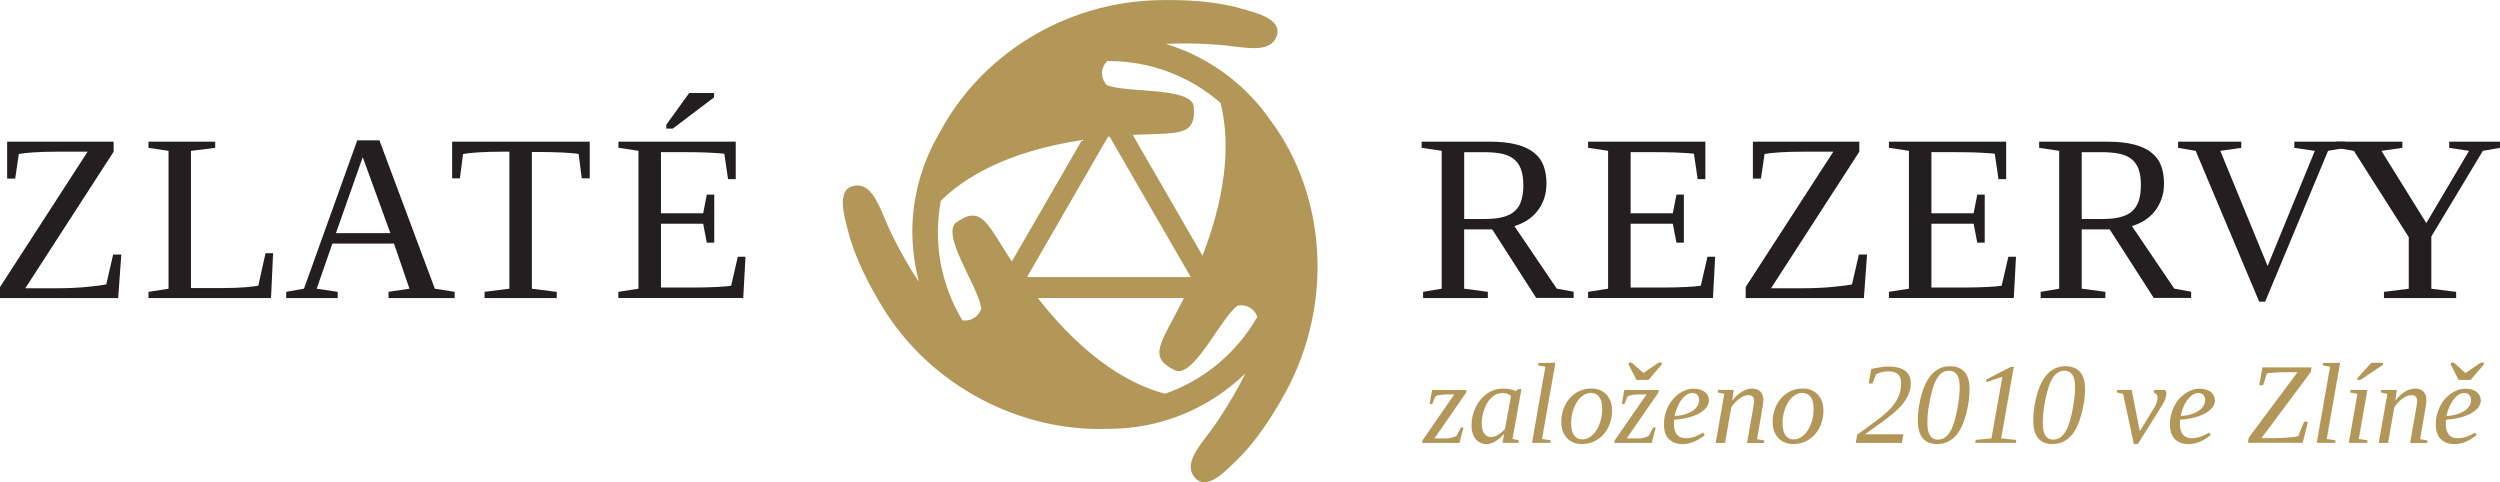
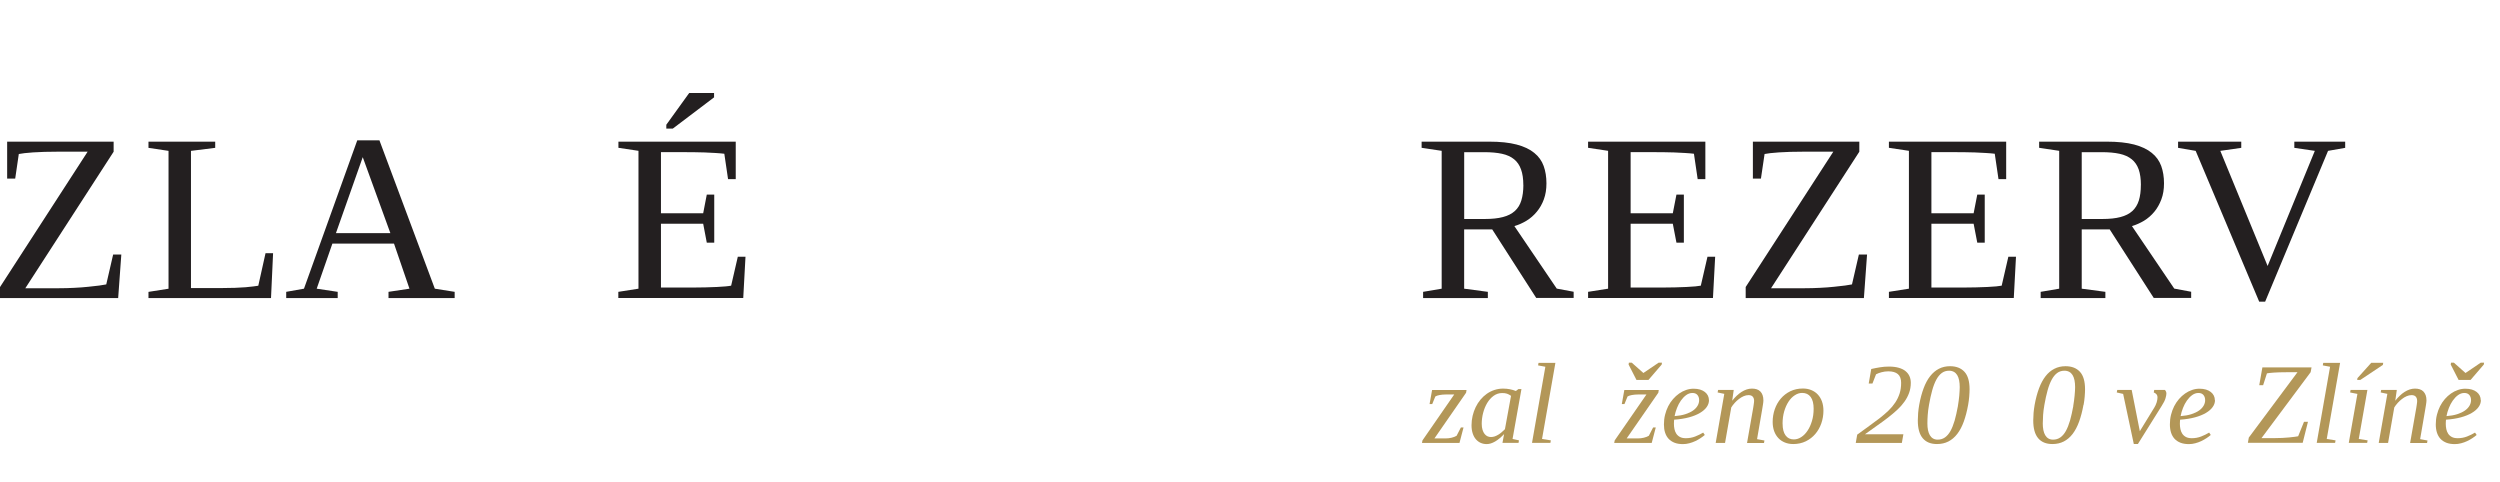
<svg xmlns="http://www.w3.org/2000/svg" id="Layer_2" data-name="Layer 2" width="555.97" height="107.22" viewBox="0 0 555.97 107.22">
  <defs>
    <style>
      .cls-1 {
        fill: #231f20;
      }

      .cls-1, .cls-2 {
        stroke-width: 0px;
      }

      .cls-2 {
        fill: #b39758;
      }
    </style>
  </defs>
  <g id="Layer_1-2" data-name="Layer 1">
    <g id="Zlate_Rezervy" data-name="Zlate Rezervy">
      <g>
-         <path class="cls-2" d="M282.58,26.81c-5.57-8.06-13.76-14.15-23.29-17.04,3.03-.16,6.65-.15,11.01.13,5.74.36,12.01,2.4,13.6-1.82,1.5-4.03-5.29-5.41-8.11-6.24-5.41-1.59-12.41-1.96-18.36-1.8-20.8.49-39.33,12.3-48.4,29.34-3.88,6.54-6.14,14.13-6.14,22.22,0,.62.03,1.24.05,1.87.14,3.16.63,6.22,1.39,9.17-1.82-2.68-3.81-6.1-5.98-10.46-2.57-5.16-3.94-11.62-8.37-10.87-4.26.7-2.06,7.28-1.36,10.13,1.34,5.48,4.51,11.73,7.61,16.81,10.86,17.81,30.98,27.89,50.36,27.12h.01c.6,0,1.23,0,1.84-.04,11.14-.47,21.1-5.1,28.52-12.29-1.42,2.92-3.38,6.36-6.07,10.43-3.16,4.8-8.09,9.2-5.23,12.68,2.75,3.33,7.34-1.86,9.46-3.9,4.08-3.9,7.91-9.77,10.76-14.98,10.7-19.64,9.15-43.67-3.29-60.45ZM228.39,61.63l18.03-31.23c.11,0,.23-.02.34-.03l18.05,31.25h-36.41ZM246.23,13.59c.14,0,.27-.01.4-.01,9.44,0,18.12,3.51,24.79,9.28,1.8,7.06,2.13,18.14-3.99,34.01l-15.52-26.87c10.22-.49,14.06.45,13.58-6.23-.34-4.53-15.16-2.99-19.42-4.89-1.01-1.14-1.69-3.34.16-5.3ZM218.23,68.63c-.46,1.36-1.86,2.93-4.2,2.61-3.19-5.29-5.15-11.41-5.43-18.01-.02-.55-.03-1.1-.03-1.63,0-2.37.24-4.69.65-6.94,5.15-5.1,14.52-10.93,31.4-13.52l-15.61,27.02c-5.61-8.7-6.71-12.53-12.26-8.77-3.77,2.54,5,14.62,5.47,19.24ZM259.08,87.57c-7.23-1.93-17.31-7.28-28.28-21.28h32.49c-5.05,10.07-8.28,13.01-2.01,16.05,4.09,1.99,10.16-11.64,13.95-14.37,1.43-.29,3.53.19,4.38,2.5-4.52,7.89-11.75,14.05-20.52,17.09Z" />
        <path class="cls-1" d="M0,63.84l19.49-30.11h-6.48c-2.27,0-4.14.06-5.64.16-1.48.1-2.54.23-3.19.36l-.8,5.47h-1.79v-8.21h23.68v2.23l-19.64,30.36h7.53c1.13,0,2.24-.03,3.36-.09,1.11-.05,2.14-.13,3.09-.23.95-.1,1.78-.19,2.49-.28.71-.1,1.22-.18,1.53-.25l1.53-6.64h1.82l-.7,9.67H0v-2.44Z" />
        <path class="cls-1" d="M47.85,32.88l-5.38.67v30.51h6.85c2.16,0,3.93-.07,5.29-.18,1.36-.13,2.31-.24,2.83-.34l1.61-7.23h1.68l-.46,9.98h-27.25v-1.38l4.46-.7v-30.66l-4.46-.67v-1.37h14.84v1.37Z" />
        <path class="cls-1" d="M75.1,64.9v1.38h-11.45v-1.38l3.95-.7,11.85-32.99h4.93l12.32,32.99,4.41.7v1.38h-14.71v-1.38l4.66-.7-3.44-10.03h-13.7l-3.49,10.03,4.66.7ZM80.67,34.95l-5.96,16.89h12.1l-6.14-16.89Z" />
-         <path class="cls-1" d="M107.76,66.28v-1.38l5.52-.7v-30.47h-1.32c-2.27,0-4.17.06-5.71.16-1.53.1-2.63.23-3.27.36l-.7,5.41h-1.73v-8.16h30.6v8.16h-1.77l-.7-5.41c-.31-.07-.77-.13-1.39-.18-.61-.05-1.32-.1-2.13-.15-.81-.04-1.7-.07-2.66-.09-.96-.03-1.95-.03-2.94-.03h-1.28v30.41l5.53.7v1.38h-16.05Z" />
        <path class="cls-1" d="M137.53,64.9l4.46-.7v-30.66l-4.46-.67v-1.37h26.09v8.33h-1.71l-.83-5.64c-.54-.07-1.23-.12-2.01-.17-.78-.05-1.58-.1-2.4-.12-.81-.02-1.58-.05-2.3-.05-.73,0-1.29-.01-1.7-.01h-5.68v13.59h9.39l.8-4.15h1.66v10.68h-1.66l-.8-4.2h-9.39v14.19h6.85c1.07,0,2.08-.01,3.04-.04.95-.03,1.8-.06,2.57-.09.76-.03,1.41-.08,1.95-.13.55-.05.95-.11,1.2-.16l1.48-6.43h1.71l-.5,9.18h-27.78v-1.38ZM148.18,28.59v-.85l5.09-7.06h5.53v.97l-9.18,6.95h-1.44Z" />
        <path class="cls-1" d="M325.61,51.03v13.17l5.27.7v1.38h-14.4v-1.38l4.13-.7v-30.66l-4.46-.67v-1.37h15.01c2.44,0,4.47.21,6.11.64,1.64.43,2.95,1.05,3.93,1.86.98.79,1.68,1.77,2.09,2.91.41,1.14.62,2.42.62,3.86,0,1.34-.19,2.52-.58,3.57-.38,1.04-.91,1.97-1.57,2.75-.66.8-1.41,1.46-2.28,1.99-.86.52-1.75.92-2.7,1.2l9.42,13.9,3.76.7v1.38h-8.32l-9.79-15.25h-6.23ZM338.77,41.15c0-1.38-.17-2.54-.51-3.47-.33-.94-.84-1.69-1.54-2.26-.69-.57-1.6-.98-2.69-1.22-1.09-.24-2.43-.36-3.98-.36h-4.43v14.86h4.59c1.59,0,2.93-.14,4.02-.43,1.09-.28,1.97-.73,2.65-1.34.68-.62,1.16-1.4,1.45-2.36.29-.95.45-2.09.45-3.42Z" />
        <path class="cls-1" d="M353.17,64.9l4.45-.7v-30.66l-4.45-.67v-1.37h26.08v8.33h-1.71l-.83-5.64c-.56-.07-1.22-.12-2.01-.17-.78-.05-1.59-.1-2.4-.12-.81-.02-1.58-.05-2.3-.05-.73,0-1.29-.01-1.69-.01h-5.68v13.59h9.38l.81-4.15h1.65v10.68h-1.65l-.81-4.2h-9.38v14.19h6.84c1.08,0,2.09-.01,3.04-.04.94-.03,1.8-.06,2.55-.09.77-.03,1.42-.08,1.97-.13.55-.05.94-.11,1.21-.16l1.48-6.43h1.71l-.49,9.18h-27.77v-1.38Z" />
        <path class="cls-1" d="M388.21,63.84l19.5-30.11h-6.48c-2.27,0-4.15.06-5.63.16-1.49.1-2.55.23-3.18.36l-.81,5.47h-1.79v-8.21h23.67v2.23l-19.63,30.36h7.51c1.13,0,2.25-.03,3.37-.09,1.11-.05,2.15-.13,3.09-.23.96-.1,1.79-.19,2.49-.28.71-.1,1.23-.18,1.54-.25l1.53-6.64h1.82l-.7,9.67h-26.29v-2.44Z" />
        <path class="cls-1" d="M420.07,64.9l4.45-.7v-30.66l-4.45-.67v-1.37h26.08v8.33h-1.71l-.83-5.64c-.55-.07-1.22-.12-2.02-.17-.78-.05-1.58-.1-2.39-.12-.82-.02-1.58-.05-2.32-.05-.73,0-1.28-.01-1.67-.01h-5.69v13.59h9.39l.81-4.15h1.66v10.68h-1.66l-.81-4.2h-9.39v14.19h6.85c1.07,0,2.09-.01,3.03-.04.95-.03,1.81-.06,2.58-.09.75-.03,1.41-.08,1.96-.13.54-.05.95-.11,1.21-.16l1.48-6.43h1.7l-.49,9.18h-27.77v-1.38Z" />
        <path class="cls-1" d="M462.95,51.03v13.17l5.26.7v1.38h-14.39v-1.38l4.12-.7v-30.66l-4.46-.67v-1.37h15.02c2.43,0,4.46.21,6.11.64,1.62.43,2.94,1.05,3.92,1.86.99.79,1.68,1.77,2.1,2.91.41,1.14.62,2.42.62,3.86,0,1.34-.19,2.52-.59,3.57-.39,1.04-.91,1.97-1.56,2.75-.66.8-1.42,1.46-2.28,1.99-.87.52-1.77.92-2.7,1.2l9.41,13.9,3.76.7v1.38h-8.32l-9.8-15.25h-6.24ZM476.11,41.15c0-1.38-.17-2.54-.49-3.47-.34-.94-.84-1.69-1.55-2.26-.7-.57-1.6-.98-2.7-1.22-1.1-.24-2.42-.36-3.99-.36h-4.43v14.86h4.6c1.59,0,2.93-.14,4.02-.43,1.08-.28,1.97-.73,2.64-1.34.67-.62,1.15-1.4,1.45-2.36.29-.95.44-2.09.44-3.42Z" />
        <path class="cls-1" d="M521.54,31.51v1.37l-3.81.67-13.99,33.54h-1.32l-14.13-33.54-3.91-.67v-1.37h14.05v1.37l-4.66.67,10.52,25.6,10.5-25.6-4.56-.67v-1.37h11.3Z" />
-         <path class="cls-1" d="M540.7,52.59v11.62l5.52.7v1.38h-16.06v-1.38l5.52-.7v-11.47l-12.21-19.19-3.91-.67v-1.37h14.7v1.37l-4.66.67,9.98,16.06,9.5-16.06-4.41-.67v-1.37h11.3v1.37l-3.81.67-11.46,19.04Z" />
      </g>
      <g>
        <path class="cls-2" d="M316.23,98.5l.11-.56,7.06-10.21h-1.87c-.23,0-.46.01-.7.03s-.46.05-.67.09-.4.08-.56.14-.3.12-.4.18l-.69,1.69h-.59l.56-3.13h7.66l-.1.61-7.04,10.16h2.47c.47,0,.92-.05,1.36-.16.44-.11.81-.25,1.1-.43l.95-1.84h.59l-.9,3.43h-8.36Z" />
        <path class="cls-2" d="M336.38,97.62l1.42.31-.1.56h-3.57l.36-1.95c-.7.73-1.37,1.29-2.02,1.66s-1.26.56-1.85.56c-.48,0-.92-.09-1.33-.27-.41-.18-.76-.45-1.07-.8-.3-.35-.54-.78-.71-1.31-.17-.52-.26-1.13-.26-1.81s.08-1.42.24-2.09c.16-.68.39-1.32.68-1.93s.65-1.16,1.07-1.67c.42-.5.89-.94,1.4-1.3s1.08-.65,1.69-.85,1.25-.31,1.92-.31c.55,0,1.06.05,1.52.14.46.09.91.22,1.33.39.03-.01.05-.04.09-.06.02-.01.05-.04.09-.06.03-.03.07-.05.11-.09.08-.06.17-.13.28-.21h.68l-1.98,11.1ZM336.02,88.02c-.16-.11-.31-.2-.45-.28-.14-.08-.29-.14-.44-.19-.16-.05-.32-.09-.49-.11-.17-.02-.37-.03-.58-.03-.7,0-1.33.21-1.9.62-.56.41-1.04.95-1.43,1.6-.39.66-.69,1.39-.9,2.2s-.31,1.62-.31,2.42c0,.53.06.97.18,1.35.12.37.27.68.46.91.19.24.41.41.65.52.25.11.5.16.77.16s.55-.05.83-.14c.28-.1.54-.23.81-.39s.52-.35.76-.56c.25-.21.48-.42.7-.65l1.36-7.44Z" />
        <path class="cls-2" d="M342.92,97.62l1.97.31-.1.56h-4.09l2.97-16.93-1.62-.3.1-.56h3.75l-2.97,16.92Z" />
-         <path class="cls-2" d="M351.79,98.75c-.68,0-1.3-.11-1.86-.34-.56-.23-1.05-.55-1.45-.98s-.72-.94-.94-1.55-.33-1.3-.33-2.07c0-.98.16-1.91.47-2.81.31-.89.76-1.68,1.34-2.36.58-.68,1.28-1.22,2.11-1.63.83-.4,1.76-.61,2.79-.61.68,0,1.3.11,1.86.34.56.23,1.05.55,1.45.98.4.43.72.94.94,1.55s.33,1.3.33,2.07c0,.98-.16,1.91-.47,2.81-.31.89-.76,1.68-1.34,2.36-.58.68-1.28,1.22-2.11,1.63-.83.4-1.76.61-2.79.61ZM349.41,94.24c0,1.13.22,1.99.66,2.59.44.6,1.05.89,1.83.89.58,0,1.13-.17,1.66-.52.53-.34,1-.82,1.4-1.43.41-.61.73-1.32.98-2.16.25-.83.37-1.73.37-2.71,0-1.15-.22-2.03-.66-2.62-.44-.6-1.07-.9-1.89-.9-.57,0-1.11.17-1.64.52-.53.34-.99.81-1.39,1.42s-.72,1.33-.97,2.17c-.24.84-.36,1.76-.36,2.75Z" />
        <path class="cls-2" d="M358.98,98.5l.11-.56,7.06-10.21h-1.87c-.23,0-.46.01-.7.03s-.46.05-.67.09-.4.08-.56.14-.3.12-.4.18l-.69,1.69h-.59l.56-3.13h7.66l-.1.61-7.04,10.16h2.47c.47,0,.92-.05,1.36-.16.44-.11.81-.25,1.1-.43l.95-1.84h.59l-.9,3.43h-8.36ZM362.89,80.66l2.58,2.29,3.38-2.29h.75l-.06.41-2.94,3.42h-2.67l-1.75-3.42.06-.41h.65Z" />
        <path class="cls-2" d="M380.06,88.98c0,.54-.17,1.06-.51,1.54-.34.48-.84.92-1.5,1.31s-1.46.72-2.43.98c-.97.26-2.07.44-3.31.52,0,.08-.02.19-.03.35s-.02.34-.02.56c0,.41.04.81.12,1.19.08.38.22.73.42,1.03.2.3.47.54.81.72.34.18.78.27,1.3.27.75,0,1.44-.13,2.08-.38.64-.25,1.23-.54,1.78-.87l.36.53c-.27.23-.58.46-.94.7-.36.24-.75.46-1.17.66-.42.2-.87.36-1.33.48-.47.13-.94.19-1.43.19-.71,0-1.33-.1-1.85-.3-.53-.21-.96-.5-1.32-.87-.35-.38-.61-.83-.79-1.38-.18-.54-.26-1.15-.26-1.83,0-.74.08-1.46.25-2.13.17-.68.4-1.32.7-1.91.3-.59.66-1.12,1.08-1.6.42-.48.87-.89,1.36-1.23.49-.34,1.01-.61,1.55-.79.55-.19,1.1-.28,1.67-.28.53,0,1.01.07,1.43.19.42.13.78.31,1.07.54s.52.5.67.81.23.65.23,1.02ZM372.41,92.54c.91-.07,1.71-.21,2.39-.43.68-.22,1.25-.49,1.71-.81.45-.32.79-.68,1.02-1.08s.34-.81.34-1.23c0-.47-.13-.85-.38-1.15-.26-.3-.62-.45-1.11-.45s-.96.16-1.39.47-.82.72-1.17,1.21-.64,1.05-.88,1.66c-.24.61-.42,1.22-.53,1.82Z" />
        <path class="cls-2" d="M390.09,89.13c0-.38-.1-.68-.3-.91-.2-.24-.52-.35-.95-.35-.35,0-.71.08-1.08.24-.37.16-.72.37-1.06.64-.34.26-.66.55-.95.88s-.54.66-.74.98l-1.38,7.89h-2.08l1.91-10.91-1.48-.31.1-.56h3.48l-.34,2.4c.32-.41.65-.78,1-1.11s.71-.62,1.08-.85c.37-.24.75-.42,1.14-.55.39-.13.78-.19,1.18-.19s.73.05,1.05.15c.31.1.58.26.8.48.22.22.39.49.51.83.12.33.18.73.18,1.19,0,.1-.01.24-.03.41-.02.17-.05.36-.08.56-.03.2-.07.41-.1.62-.03.21-.07.41-.1.6l-1.1,6.4,1.64.3-.1.56h-3.77l1.28-7.29c.03-.18.07-.37.1-.57.03-.2.07-.4.09-.59.03-.19.05-.37.07-.52.02-.16.03-.29.03-.39Z" />
        <path class="cls-2" d="M398.8,98.75c-.68,0-1.3-.11-1.86-.34-.56-.23-1.05-.55-1.45-.98s-.72-.94-.94-1.55-.33-1.3-.33-2.07c0-.98.16-1.91.47-2.81.31-.89.76-1.68,1.34-2.36.58-.68,1.28-1.22,2.11-1.63.83-.4,1.76-.61,2.79-.61.68,0,1.3.11,1.86.34.56.23,1.05.55,1.45.98.4.43.72.94.94,1.55s.33,1.3.33,2.07c0,.98-.16,1.91-.47,2.81-.31.89-.76,1.68-1.34,2.36-.58.68-1.28,1.22-2.11,1.63-.83.4-1.76.61-2.79.61ZM396.43,94.24c0,1.13.22,1.99.66,2.59.44.6,1.05.89,1.83.89.58,0,1.13-.17,1.66-.52.53-.34,1-.82,1.4-1.43.41-.61.73-1.32.98-2.16.25-.83.37-1.73.37-2.71,0-1.15-.22-2.03-.66-2.62-.44-.6-1.07-.9-1.89-.9-.57,0-1.11.17-1.64.52-.53.34-.99.81-1.39,1.42s-.72,1.33-.97,2.17c-.24.84-.36,1.76-.36,2.75Z" />
        <path class="cls-2" d="M422.97,98.5h-10.27l.32-1.84c.93-.69,1.81-1.34,2.66-1.93.84-.6,1.63-1.18,2.35-1.74.72-.57,1.38-1.13,1.96-1.69s1.08-1.16,1.5-1.79c.41-.62.73-1.29.96-2,.23-.71.34-1.5.34-2.37s-.24-1.54-.73-1.95-1.19-.61-2.13-.61c-.25,0-.5.02-.76.05-.26.04-.5.09-.74.15s-.46.13-.67.21c-.21.08-.39.16-.55.25l-.8,2.05h-.83l.56-3.23c.67-.15,1.32-.28,1.95-.38.63-.11,1.3-.16,2.02-.16.81,0,1.52.09,2.12.26.61.17,1.11.41,1.51.73.4.32.7.7.9,1.14.2.44.3.94.3,1.49,0,.8-.13,1.55-.38,2.24s-.6,1.35-1.05,1.97c-.45.63-.98,1.23-1.61,1.81s-1.32,1.16-2.07,1.74c-.75.58-1.56,1.17-2.42,1.77-.86.6-1.74,1.23-2.66,1.9h8.54l-.34,1.93Z" />
        <path class="cls-2" d="M437.69,90.03c-.25,1.4-.58,2.65-.97,3.73s-.88,2-1.45,2.74-1.23,1.3-1.97,1.68c-.75.38-1.59.57-2.54.57-1.39,0-2.44-.43-3.17-1.3-.73-.86-1.09-2.18-1.09-3.95,0-.49.03-1.04.07-1.64.05-.6.13-1.21.24-1.83.25-1.39.58-2.61.98-3.68.4-1.07.88-1.97,1.45-2.69s1.22-1.28,1.95-1.65c.73-.38,1.56-.57,2.48-.57,1.38,0,2.45.42,3.21,1.25s1.13,2.13,1.13,3.89c0,.49-.03,1.03-.08,1.64-.05.6-.13,1.21-.24,1.81ZM435.41,90.31c.07-.4.13-.8.18-1.2.05-.4.1-.78.13-1.14.03-.37.06-.71.07-1.03.02-.32.03-.61.03-.86,0-.57-.05-1.08-.14-1.53-.09-.45-.24-.83-.43-1.15-.2-.31-.44-.55-.74-.71-.3-.16-.65-.25-1.06-.25-.62,0-1.16.17-1.62.51s-.86.83-1.21,1.47c-.35.65-.66,1.44-.92,2.38-.26.94-.5,2.01-.71,3.22-.15.86-.25,1.62-.29,2.28-.05.66-.07,1.29-.07,1.88,0,.53.04,1.02.13,1.47.09.44.23.82.41,1.13.19.31.42.56.71.73s.63.26,1.03.26c.61,0,1.15-.16,1.62-.49s.88-.8,1.23-1.43c.35-.63.66-1.41.93-2.33.26-.93.5-1.99.72-3.19Z" />
-         <path class="cls-2" d="M445.03,97.49l3.38.34-.12.66h-9.03l.13-.66,3.49-.34,2.42-13.7-3.61,1.22.13-.66,5.38-2.78h.65l-2.82,15.93Z" />
        <path class="cls-2" d="M463.34,90.03c-.25,1.4-.58,2.65-.97,3.73s-.88,2-1.44,2.74c-.57.74-1.23,1.3-1.97,1.68-.74.38-1.59.57-2.53.57-1.39,0-2.44-.43-3.17-1.3s-1.09-2.18-1.09-3.95c0-.49.03-1.04.07-1.64.05-.6.13-1.21.24-1.83.25-1.39.58-2.61.98-3.68.4-1.07.89-1.97,1.45-2.69.57-.73,1.22-1.28,1.96-1.65.73-.38,1.56-.57,2.48-.57,1.38,0,2.45.42,3.21,1.25s1.13,2.13,1.13,3.89c0,.49-.03,1.03-.08,1.64-.05.6-.13,1.21-.24,1.81ZM461.06,90.31c.07-.4.13-.8.18-1.2.05-.4.1-.78.13-1.14s.06-.71.08-1.03c.01-.32.03-.61.03-.86,0-.57-.05-1.08-.14-1.53-.09-.45-.24-.83-.43-1.15-.2-.31-.44-.55-.74-.71-.3-.16-.65-.25-1.06-.25-.62,0-1.16.17-1.62.51-.46.34-.86.83-1.21,1.47-.35.65-.66,1.44-.92,2.38-.26.94-.5,2.01-.71,3.22-.15.86-.25,1.62-.29,2.28-.04.66-.07,1.29-.07,1.88,0,.53.04,1.02.13,1.47.09.44.23.82.41,1.13.19.31.42.56.71.73s.63.26,1.03.26c.61,0,1.15-.16,1.62-.49s.88-.8,1.23-1.43.66-1.41.93-2.33c.26-.93.5-1.99.72-3.19Z" />
        <path class="cls-2" d="M479,90.81c.29-.48.5-.92.62-1.33.12-.41.18-.77.18-1.09s-.09-.56-.26-.74c-.18-.19-.36-.3-.57-.37l.1-.56h2.38c.07.07.15.17.22.31.07.15.11.3.11.48,0,.26-.07.62-.2,1.07s-.41,1.01-.84,1.68l-5.3,8.48h-.91l-2.37-11.14-1.42-.32.11-.56h3.21l1.81,9.17,3.12-5.09Z" />
        <path class="cls-2" d="M492.59,88.98c0,.54-.17,1.06-.52,1.54-.34.48-.84.92-1.5,1.31-.66.39-1.47.72-2.43.98-.97.26-2.07.44-3.31.52,0,.08-.02.19-.03.35-.01.16-.02.34-.02.56,0,.41.04.81.12,1.19s.22.73.42,1.03c.2.3.47.54.81.72.34.18.78.27,1.3.27.75,0,1.44-.13,2.08-.38.64-.25,1.23-.54,1.78-.87l.36.53c-.26.23-.58.46-.94.7-.36.24-.75.46-1.17.66s-.87.36-1.33.48c-.47.13-.94.19-1.43.19-.71,0-1.32-.1-1.85-.3-.53-.21-.97-.5-1.32-.87-.35-.38-.61-.83-.79-1.38-.17-.54-.26-1.15-.26-1.83,0-.74.08-1.46.25-2.13.17-.68.4-1.32.7-1.91s.66-1.12,1.07-1.6c.42-.48.87-.89,1.36-1.23.49-.34,1.01-.61,1.55-.79.54-.19,1.1-.28,1.67-.28.53,0,1.01.07,1.43.19.42.13.78.31,1.07.54.29.23.52.5.67.81.15.31.23.65.23,1.02ZM484.94,92.54c.91-.07,1.71-.21,2.39-.43.68-.22,1.25-.49,1.71-.81.45-.32.79-.68,1.02-1.08s.34-.81.34-1.23c0-.47-.13-.85-.38-1.15-.26-.3-.62-.45-1.11-.45s-.95.16-1.39.47c-.43.31-.82.72-1.17,1.21-.35.49-.64,1.05-.88,1.66-.24.61-.42,1.22-.53,1.82Z" />
        <path class="cls-2" d="M500.1,97.32l10.83-14.54h-2.5c-1.09,0-2,.03-2.73.08s-1.25.11-1.56.17l-.85,2.64h-.86l.7-3.97h10.93l-.2,1.07-10.93,14.66h3.01c.54,0,1.09-.01,1.63-.04.54-.03,1.05-.07,1.52-.11.47-.04.87-.09,1.23-.14.35-.04.61-.08.76-.12l1.3-3.21h.88l-1.17,4.67h-12.19l.21-1.18Z" />
        <path class="cls-2" d="M517.43,97.62l1.97.31-.1.56h-4.09l2.97-16.93-1.62-.3.1-.56h3.75l-2.97,16.92Z" />
        <path class="cls-2" d="M524.56,97.62l1.97.31-.1.56h-4.09l1.92-10.89-1.62-.32.1-.56h3.74l-1.92,10.9ZM524.21,84.5l.06-.41,3.06-3.4h2.67l-.08.46-5.02,3.35h-.69Z" />
        <path class="cls-2" d="M537.54,89.13c0-.38-.1-.68-.3-.91-.2-.24-.52-.35-.95-.35-.35,0-.71.08-1.08.24-.37.16-.72.37-1.06.64-.34.26-.66.55-.95.88-.29.33-.54.66-.74.98l-1.38,7.89h-2.08l1.92-10.91-1.48-.31.1-.56h3.48l-.34,2.4c.32-.41.65-.78,1-1.11.34-.33.7-.62,1.07-.85.37-.24.75-.42,1.14-.55.39-.13.78-.19,1.18-.19s.73.05,1.05.15c.32.1.58.26.8.48.22.22.39.49.52.83.12.33.18.73.18,1.19,0,.1-.01.24-.03.41s-.05.36-.08.56c-.04.2-.07.41-.1.62-.03.21-.07.41-.1.6l-1.1,6.4,1.64.3-.1.56h-3.77l1.28-7.29c.03-.18.07-.37.1-.57.03-.2.07-.4.09-.59.03-.19.05-.37.07-.52.02-.16.03-.29.03-.39Z" />
        <path class="cls-2" d="M551.72,88.98c0,.54-.17,1.06-.52,1.54-.34.48-.84.92-1.5,1.31-.66.39-1.47.72-2.43.98-.97.26-2.07.44-3.31.52,0,.08-.02.19-.03.35-.01.16-.02.34-.02.56,0,.41.04.81.12,1.19s.22.73.42,1.03c.2.3.47.54.81.72.34.18.78.27,1.3.27.75,0,1.44-.13,2.08-.38.64-.25,1.23-.54,1.78-.87l.36.53c-.26.23-.58.46-.94.7-.36.24-.75.46-1.17.66s-.87.36-1.33.48c-.47.13-.94.19-1.43.19-.71,0-1.32-.1-1.85-.3-.53-.21-.97-.5-1.32-.87-.35-.38-.61-.83-.79-1.38-.17-.54-.26-1.15-.26-1.83,0-.74.08-1.46.25-2.13.17-.68.4-1.32.7-1.91s.66-1.12,1.07-1.6c.42-.48.87-.89,1.36-1.23.49-.34,1.01-.61,1.55-.79.54-.19,1.1-.28,1.67-.28.53,0,1.01.07,1.43.19.42.13.78.31,1.07.54.29.23.52.5.67.81.15.31.23.65.23,1.02ZM544.07,92.54c.91-.07,1.71-.21,2.39-.43.68-.22,1.25-.49,1.71-.81.45-.32.79-.68,1.02-1.08s.34-.81.34-1.23c0-.47-.13-.85-.38-1.15-.26-.3-.62-.45-1.11-.45s-.95.16-1.39.47c-.43.31-.82.72-1.17,1.21-.35.49-.64,1.05-.88,1.66-.24.61-.42,1.22-.53,1.82ZM545.72,80.66l2.58,2.29,3.38-2.29h.75l-.06.41-2.94,3.42h-2.67l-1.75-3.42.07-.41h.65Z" />
      </g>
    </g>
  </g>
</svg>